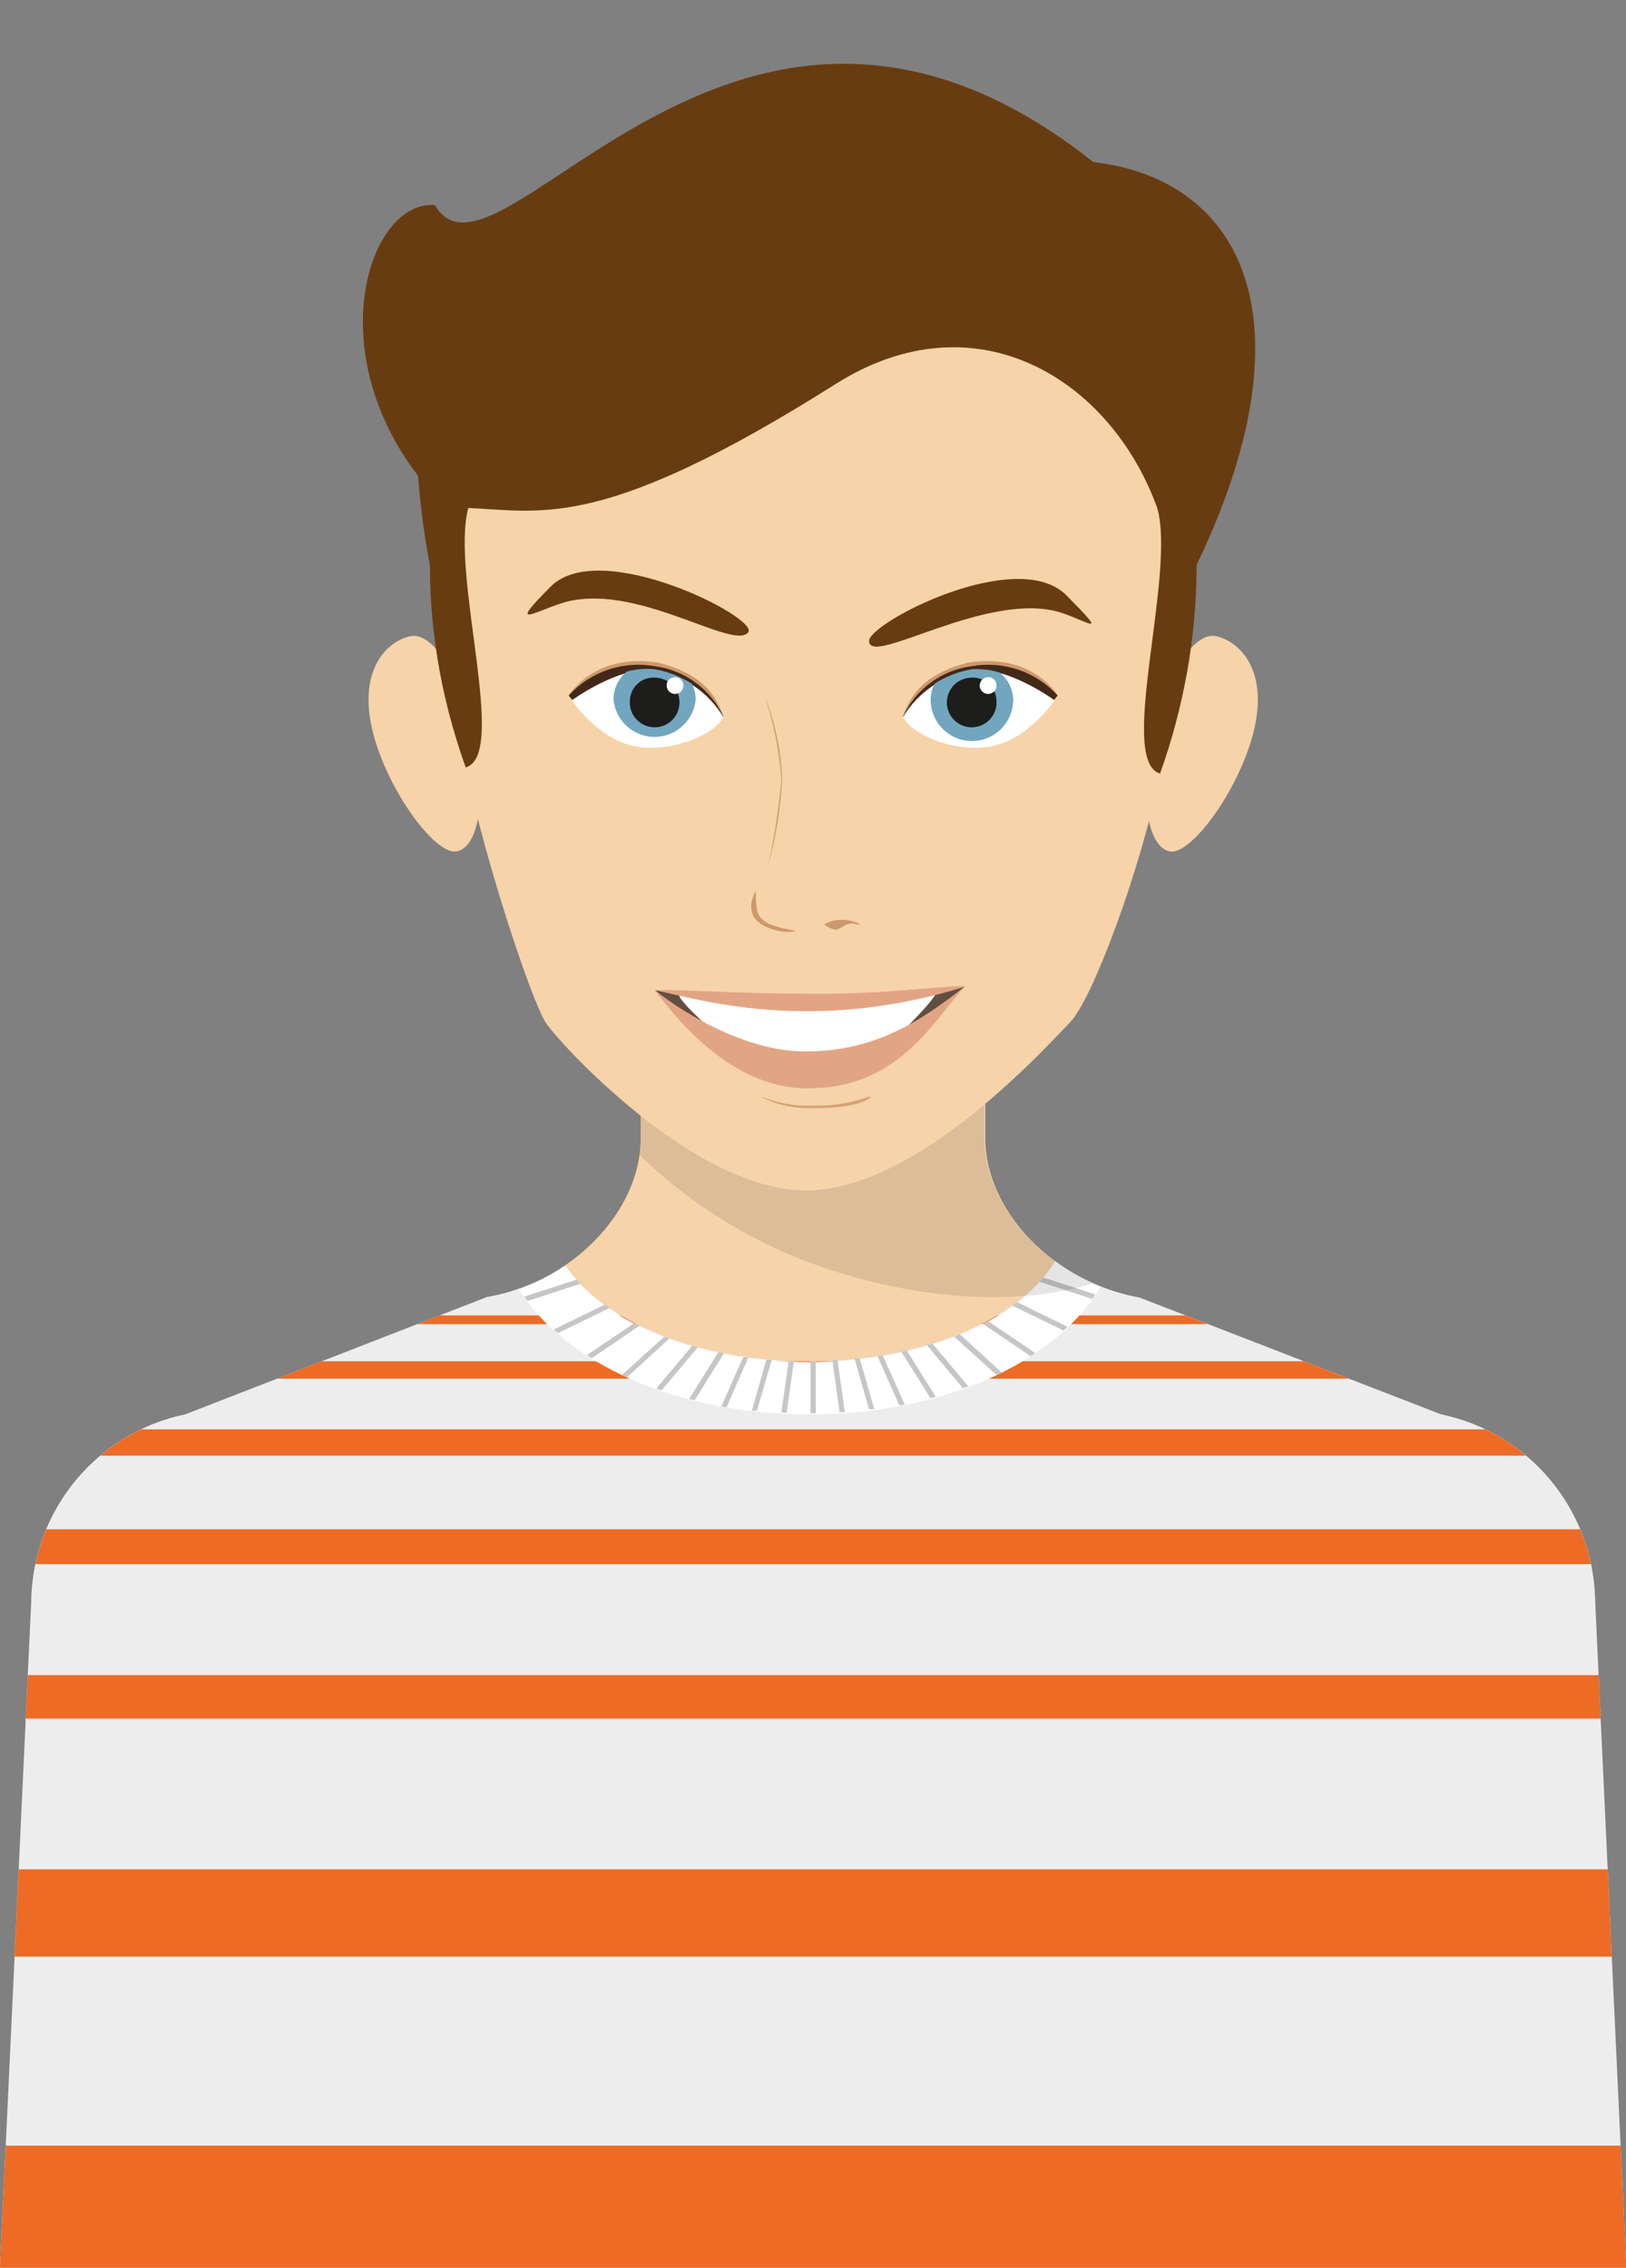
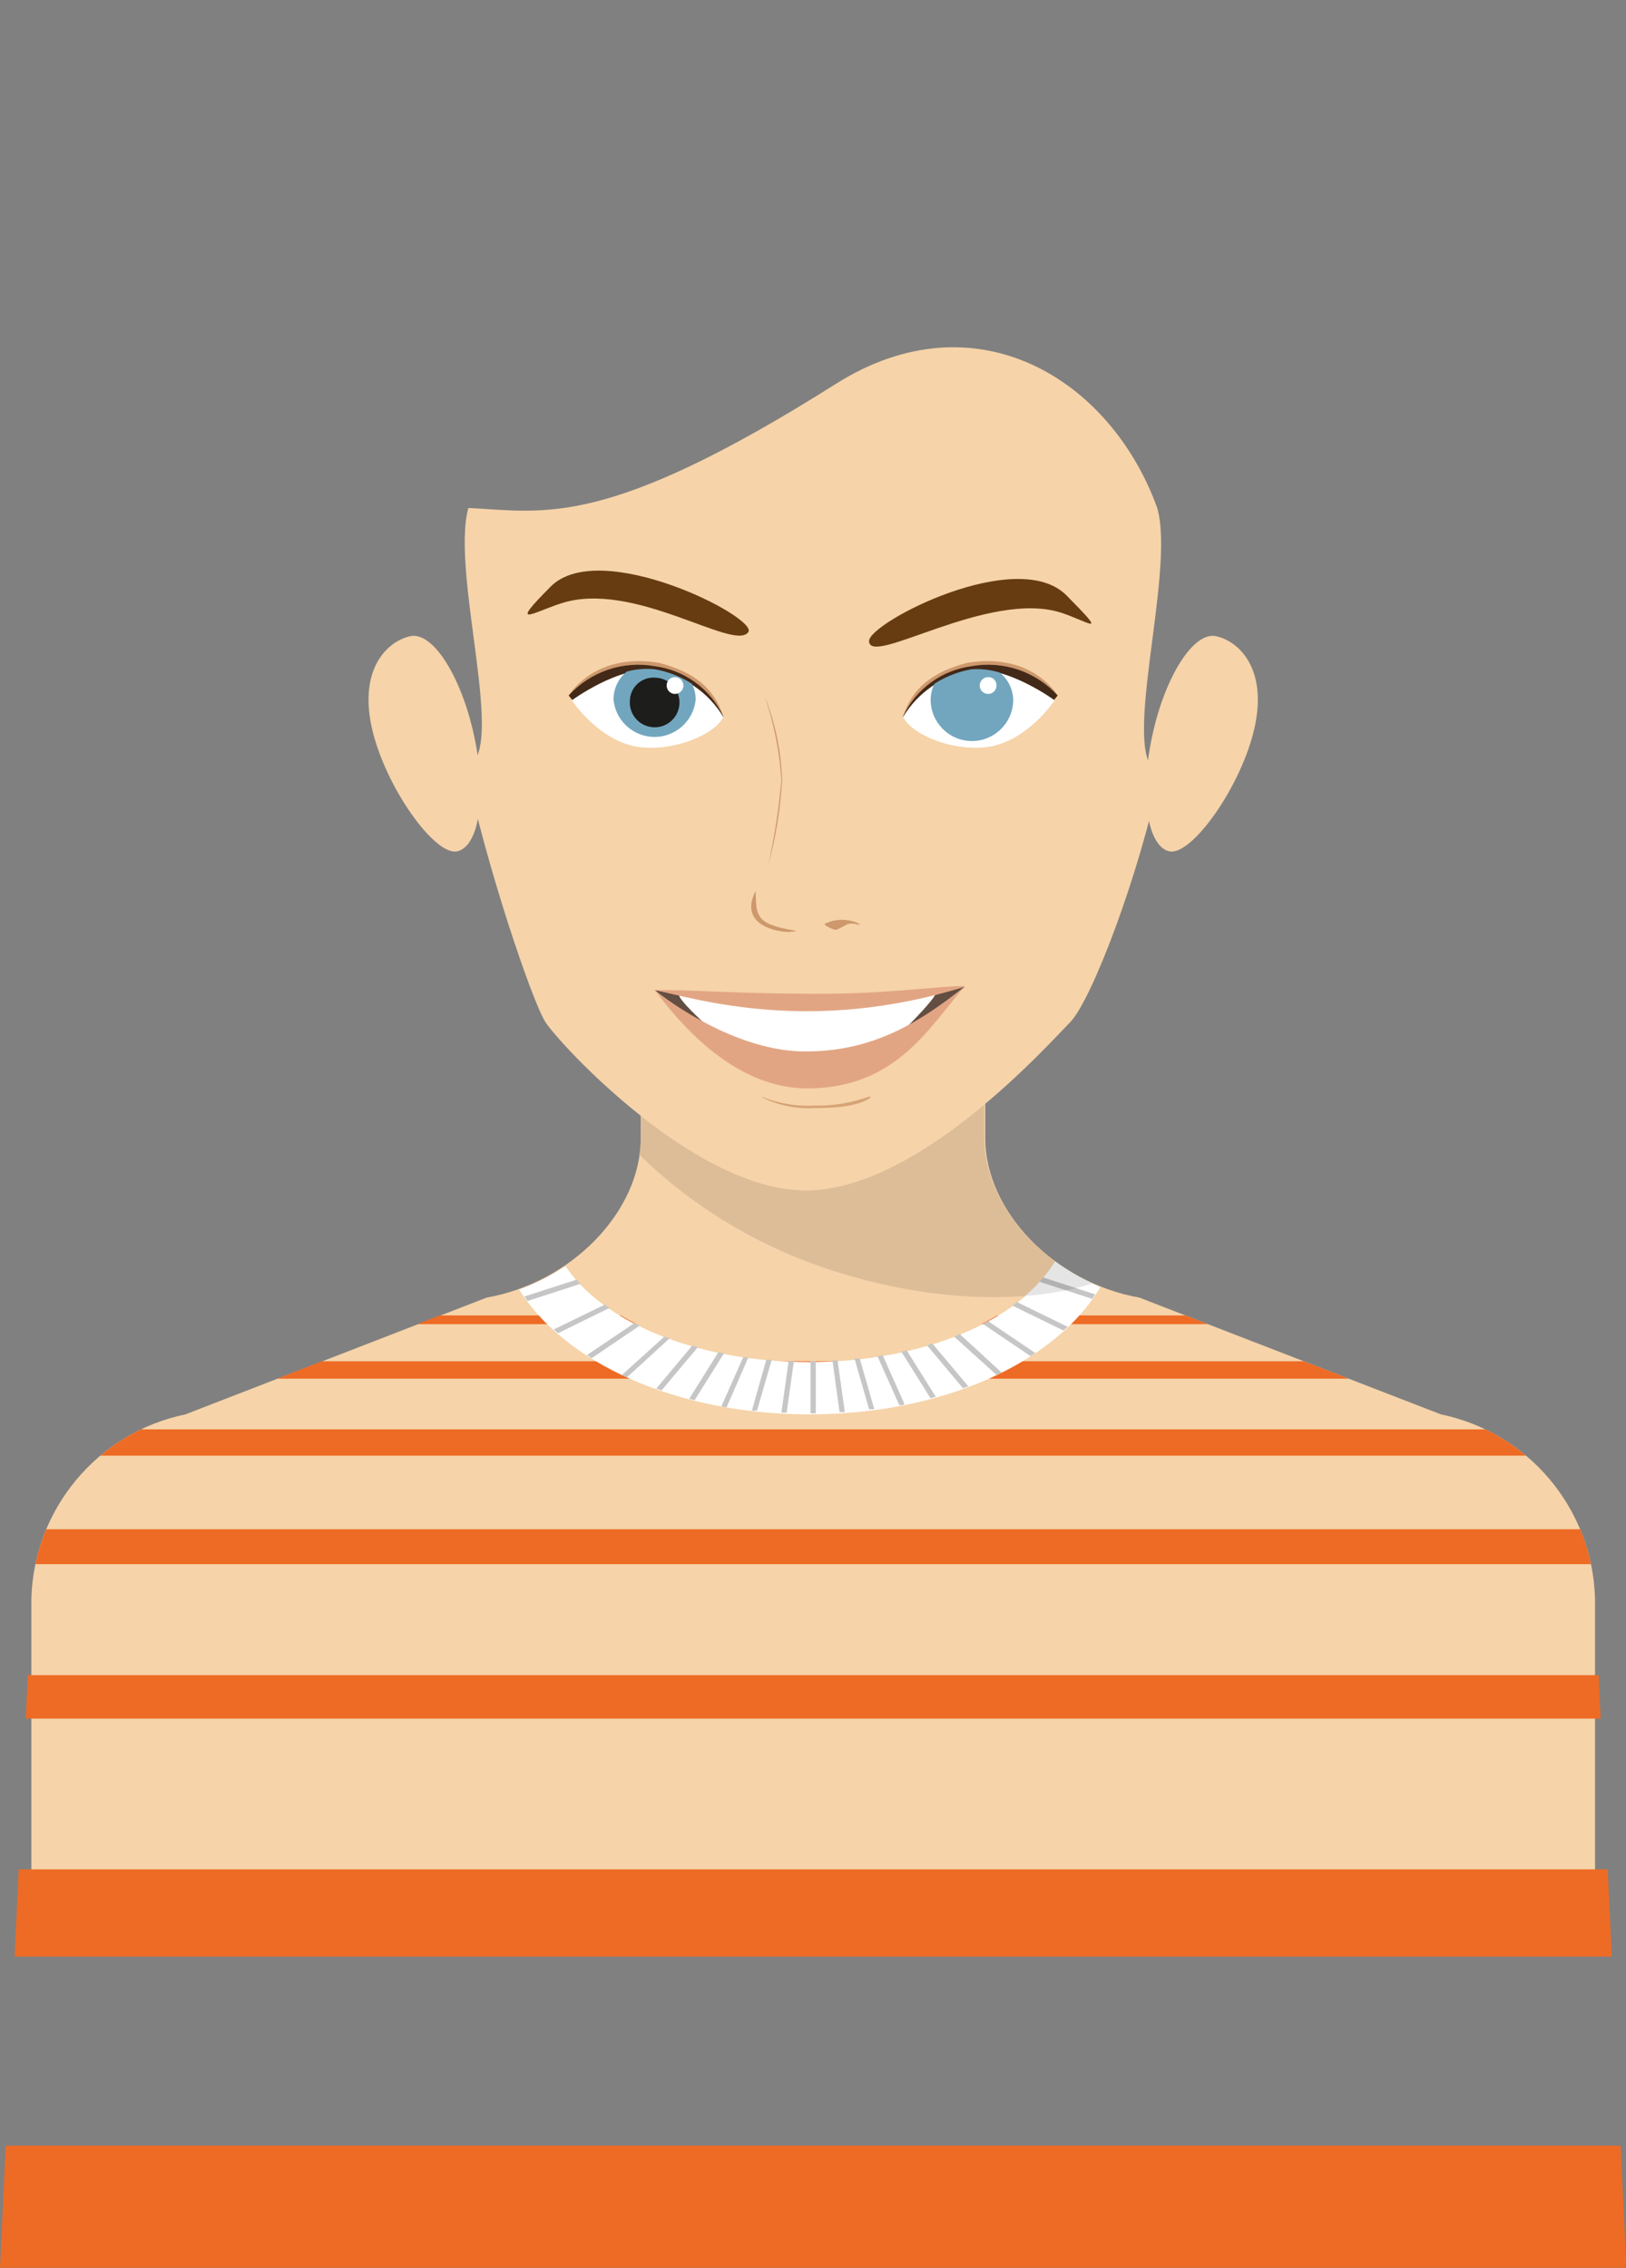
<svg xmlns="http://www.w3.org/2000/svg" height="131.5" preserveAspectRatio="xMidYMid meet" version="1.0" viewBox="0.0 -3.7 94.3 131.5" width="94.3" zoomAndPan="magnify">
  <rect x="0.0" y="-3.7" width="94.3" height="131.5" fill="#808080" stroke="none" />
  <defs>
    <clipPath id="a">
-       <path d="M 0 69 L 94.32 69 L 94.32 127.801 L 0 127.801 Z M 0 69" />
-     </clipPath>
+       </clipPath>
    <clipPath id="b">
      <path d="M 0 120 L 94.301 120 L 94.301 127.801 L 0 127.801 Z M 0 120" />
    </clipPath>
    <clipPath id="c">
      <path d="M 92.504 88.973 C 92.355 83.777 88.656 79.355 83.566 78.301 L 66.078 71.531 C 64.309 71.207 62.641 70.484 61.191 69.418 C 59.176 72.793 53.551 75.223 46.918 75.223 C 40.473 75.223 34.984 72.926 32.824 69.695 L 32.742 69.695 C 31.383 70.602 29.852 71.215 28.242 71.496 L 10.754 78.301 C 5.664 79.355 1.965 83.777 1.82 88.973 L 0 127.801 L 94.32 127.801 L 92.504 88.973" />
    </clipPath>
    <clipPath id="d">
      <path d="M 0 104 L 94.301 104 L 94.301 110 L 0 110 Z M 0 104" />
    </clipPath>
    <clipPath id="e">
      <path d="M 92.504 88.973 C 92.355 83.777 88.656 79.355 83.566 78.301 L 66.078 71.531 C 64.309 71.207 62.641 70.484 61.191 69.418 C 59.176 72.793 53.551 75.223 46.918 75.223 C 40.473 75.223 34.984 72.926 32.824 69.695 L 32.742 69.695 C 31.383 70.602 29.852 71.215 28.242 71.496 L 10.754 78.301 C 5.664 79.355 1.965 83.777 1.82 88.973 L 0 127.801 L 94.32 127.801 L 92.504 88.973" />
    </clipPath>
    <clipPath id="f">
      <path d="M 0 93 L 94.301 93 L 94.301 96 L 0 96 Z M 0 93" />
    </clipPath>
    <clipPath id="g">
      <path d="M 92.504 88.973 C 92.355 83.777 88.656 79.355 83.566 78.301 L 66.078 71.531 C 64.309 71.207 62.641 70.484 61.191 69.418 C 59.176 72.793 53.551 75.223 46.918 75.223 C 40.473 75.223 34.984 72.926 32.824 69.695 L 32.742 69.695 C 31.383 70.602 29.852 71.215 28.242 71.496 L 10.754 78.301 C 5.664 79.355 1.965 83.777 1.82 88.973 L 0 127.801 L 94.32 127.801 L 92.504 88.973" />
    </clipPath>
    <clipPath id="h">
      <path d="M 0 84 L 94.301 84 L 94.301 87 L 0 87 Z M 0 84" />
    </clipPath>
    <clipPath id="i">
      <path d="M 92.504 88.973 C 92.355 83.777 88.656 79.355 83.566 78.301 L 66.078 71.531 C 64.309 71.207 62.641 70.484 61.191 69.418 C 59.176 72.793 53.551 75.223 46.918 75.223 C 40.473 75.223 34.984 72.926 32.824 69.695 L 32.742 69.695 C 31.383 70.602 29.852 71.215 28.242 71.496 L 10.754 78.301 C 5.664 79.355 1.965 83.777 1.82 88.973 L 0 127.801 L 94.32 127.801 L 92.504 88.973" />
    </clipPath>
    <clipPath id="j">
      <path d="M 0 79 L 94.301 79 L 94.301 81 L 0 81 Z M 0 79" />
    </clipPath>
    <clipPath id="k">
      <path d="M 92.504 88.973 C 92.355 83.777 88.656 79.355 83.566 78.301 L 66.078 71.531 C 64.309 71.207 62.641 70.484 61.191 69.418 C 59.176 72.793 53.551 75.223 46.918 75.223 C 40.473 75.223 34.984 72.926 32.824 69.695 L 32.742 69.695 C 31.383 70.602 29.852 71.215 28.242 71.496 L 10.754 78.301 C 5.664 79.355 1.965 83.777 1.82 88.973 L 0 127.801 L 94.32 127.801 L 92.504 88.973" />
    </clipPath>
    <clipPath id="l">
      <path d="M 0 75 L 94.301 75 L 94.301 77 L 0 77 Z M 0 75" />
    </clipPath>
    <clipPath id="m">
      <path d="M 92.504 88.973 C 92.355 83.777 88.656 79.355 83.566 78.301 L 66.078 71.531 C 64.309 71.207 62.641 70.484 61.191 69.418 C 59.176 72.793 53.551 75.223 46.918 75.223 C 40.473 75.223 34.984 72.926 32.824 69.695 L 32.742 69.695 C 31.383 70.602 29.852 71.215 28.242 71.496 L 10.754 78.301 C 5.664 79.355 1.965 83.777 1.82 88.973 L 0 127.801 L 94.32 127.801 L 92.504 88.973" />
    </clipPath>
    <clipPath id="n">
      <path d="M 0 72 L 94.301 72 L 94.301 74 L 0 74 Z M 0 72" />
    </clipPath>
    <clipPath id="o">
      <path d="M 92.504 88.973 C 92.355 83.777 88.656 79.355 83.566 78.301 L 66.078 71.531 C 64.309 71.207 62.641 70.484 61.191 69.418 C 59.176 72.793 53.551 75.223 46.918 75.223 C 40.473 75.223 34.984 72.926 32.824 69.695 L 32.742 69.695 C 31.383 70.602 29.852 71.215 28.242 71.496 L 10.754 78.301 C 5.664 79.355 1.965 83.777 1.82 88.973 L 0 127.801 L 94.32 127.801 L 92.504 88.973" />
    </clipPath>
  </defs>
  <g>
    <g>
      <path d="M 21.555 38.457 C 22.312 41.895 25.234 45.965 26.523 45.656 C 27.809 45.352 28.242 42.355 27.484 38.906 C 26.73 35.461 25.082 32.906 23.797 33.184 C 22.508 33.461 20.809 35.012 21.555 38.457" fill="#f6d3a9" />
    </g>
    <g>
      <path d="M 72.766 38.457 C 72.008 41.895 69.086 45.965 67.805 45.656 C 66.527 45.352 66.078 42.355 66.836 38.906 C 67.59 35.461 69.238 32.906 70.523 33.184 C 71.812 33.461 73.512 35.012 72.766 38.457" fill="#f6d3a9" />
    </g>
    <g>
-       <path d="M 69.398 29.051 C 69.398 46.25 56.719 60.203 47.16 60.203 C 38.242 60.203 24.93 46.25 24.93 29.051 C 24.602 27.344 24.375 25.621 24.246 23.887 C 18.559 16.48 21.449 7.895 25.219 8.191 C 26.781 10.859 30.215 7.73 35.27 4.598 C 41.98 0.441 51.551 -3.711 63.406 5.695 C 72.344 6.75 76.051 15.23 69.398 29.051" fill="#683c11" />
-     </g>
+       </g>
    <g>
      <path d="M 57.141 62.297 L 57.141 54.648 L 37.16 54.648 L 37.16 62.297 C 37.16 66.527 33.156 70.66 28.223 71.531 L 10.754 78.301 C 5.664 79.355 1.965 83.777 1.82 88.973 L 1.82 105.301 L 92.504 105.301 L 92.504 88.973 C 92.355 83.777 88.656 79.355 83.566 78.301 L 66.078 71.531 C 61.148 70.66 57.141 66.527 57.141 62.297" fill="#f6d3a9" />
    </g>
    <g clip-path="url(#a)">
      <path d="M 92.504 88.973 C 92.355 83.777 88.656 79.355 83.566 78.301 L 66.078 71.531 C 64.309 71.207 62.641 70.484 61.191 69.418 C 59.176 72.793 53.551 75.223 46.918 75.223 C 40.473 75.223 34.984 72.926 32.824 69.695 L 32.742 69.695 C 31.383 70.602 29.852 71.215 28.242 71.496 L 10.754 78.301 C 5.664 79.355 1.965 83.777 1.82 88.973 L 0 127.801 L 94.32 127.801 L 92.504 88.973" fill="#ededed" />
    </g>
    <g clip-path="url(#b)">
      <g clip-path="url(#c)">
        <path d="M -0.641 120.699 L 103.238 120.699 L 103.238 127.781 L -0.641 127.781 L -0.641 120.699" fill="#ed6b25" />
      </g>
    </g>
    <g clip-path="url(#d)">
      <g clip-path="url(#e)">
        <path d="M -0.641 104.68 L 103.238 104.68 L 103.238 109.738 L -0.641 109.738 L -0.641 104.68" fill="#ed6b25" />
      </g>
    </g>
    <g clip-path="url(#f)">
      <g clip-path="url(#g)">
        <path d="M -0.641 93.418 L 103.238 93.418 L 103.238 95.941 L -0.641 95.941 L -0.641 93.418" fill="#ed6b25" />
      </g>
    </g>
    <g clip-path="url(#h)">
      <g clip-path="url(#i)">
        <path d="M -0.641 84.961 L 103.238 84.961 L 103.238 86.984 L -0.641 86.984 L -0.641 84.961" fill="#ed6b25" />
      </g>
    </g>
    <g clip-path="url(#j)">
      <g clip-path="url(#k)">
        <path d="M -0.641 79.172 L 103.238 79.172 L 103.238 80.695 L -0.641 80.695 L -0.641 79.172" fill="#ed6b25" />
      </g>
    </g>
    <g clip-path="url(#l)">
      <g clip-path="url(#m)">
        <path d="M -0.641 75.223 L 103.238 75.223 L 103.238 76.23 L -0.641 76.23 L -0.641 75.223" fill="#ed6b25" />
      </g>
    </g>
    <g clip-path="url(#n)">
      <g clip-path="url(#o)">
        <path d="M -0.641 72.566 L 103.238 72.566 L 103.238 73.07 L -0.641 73.07 L -0.641 72.566" fill="#ed6b25" />
      </g>
    </g>
    <g>
      <path d="M 46.918 78.301 C 54.73 78.301 61.234 75.277 63.82 70.918 C 62.887 70.547 62.004 70.055 61.191 69.461 C 59.176 72.836 53.551 75.27 46.918 75.27 C 40.473 75.27 34.984 72.973 32.824 69.742 L 32.742 69.742 C 31.918 70.285 31.035 70.73 30.105 71.066 C 32.742 75.293 39.195 78.301 46.918 78.301" fill="#fff" />
    </g>
    <g>
      <path d="M 41.992 74.754 L 41.66 74.699 L 39.969 77.402 L 40.285 77.48 L 41.992 74.754" fill="#c6c6c6" />
    </g>
    <g>
      <path d="M 43.406 74.988 L 43.102 74.988 L 41.832 77.844 L 42.137 77.895 L 43.406 74.988" fill="#c6c6c6" />
    </g>
    <g>
      <path d="M 44.758 75.133 L 44.441 75.133 L 43.605 78.086 L 43.902 78.086 L 44.758 75.133" fill="#c6c6c6" />
    </g>
    <g>
      <path d="M 46.043 75.203 L 45.738 75.203 L 45.316 78.203 L 45.621 78.203 L 46.043 75.203" fill="#c6c6c6" />
    </g>
    <g>
      <path d="M 35.359 72.125 L 35.074 71.938 L 32.113 73.379 L 32.363 73.594 L 35.359 72.125" fill="#c6c6c6" />
    </g>
    <g>
      <path d="M 40.473 74.402 L 40.148 74.312 L 38.062 76.805 L 38.367 76.914 L 40.473 74.402" fill="#c6c6c6" />
    </g>
    <g>
      <path d="M 30.59 71.73 L 33.668 70.73 L 33.445 70.488 L 30.41 71.469 L 30.59 71.73" fill="#c6c6c6" />
    </g>
    <g>
      <path d="M 37.105 73.152 C 37.004 73.105 36.902 73.055 36.801 73 L 34.039 74.863 L 34.316 75.043 L 37.105 73.152" fill="#c6c6c6" />
    </g>
    <g>
      <path d="M 38.844 73.883 L 38.52 73.801 L 36.062 76.023 L 36.359 76.156 L 38.844 73.883" fill="#c6c6c6" />
    </g>
    <g>
      <path d="M 47.312 78.246 L 47.312 75.215 L 47.008 75.215 L 47.008 78.238 L 47.312 78.246" fill="#c6c6c6" />
    </g>
    <g>
      <path d="M 58.984 71.793 L 58.707 71.992 L 61.676 73.441 L 61.918 73.223 L 58.984 71.793" fill="#c6c6c6" />
    </g>
    <g>
      <path d="M 48.574 75.168 L 48.277 75.168 L 48.691 78.172 L 48.996 78.172 L 48.574 75.168" fill="#c6c6c6" />
    </g>
    <g>
      <path d="M 57.312 72.902 L 57.008 73.062 L 59.77 74.926 L 60.047 74.746 L 57.312 72.902" fill="#c6c6c6" />
    </g>
    <g>
      <path d="M 60.496 70.363 L 60.289 70.613 L 63.344 71.605 L 63.516 71.344 L 60.496 70.363" fill="#c6c6c6" />
    </g>
    <g>
      <path d="M 55.656 73.641 L 55.34 73.801 L 57.797 76.016 L 58.094 75.879 L 55.656 73.641" fill="#c6c6c6" />
    </g>
    <g>
      <path d="M 51.191 74.871 L 50.887 74.926 L 52.156 77.77 C 52.254 77.77 52.363 77.77 52.461 77.715 L 51.191 74.871" fill="#c6c6c6" />
    </g>
    <g>
      <path d="M 49.859 75.059 L 49.555 75.059 L 50.402 78.004 L 50.707 78.004 L 49.859 75.059" fill="#c6c6c6" />
    </g>
    <g>
      <path d="M 54.074 74.195 L 53.758 74.293 L 55.844 76.781 L 56.16 76.68 L 54.074 74.195" fill="#c6c6c6" />
    </g>
    <g>
      <path d="M 52.586 74.594 L 52.273 74.664 L 53.965 77.363 L 54.27 77.281 L 52.586 74.594" fill="#c6c6c6" />
    </g>
    <g>
      <path d="M 37.094 63.266 C 37.09 63.262 37.09 63.262 37.09 63.262 C 37.137 62.941 37.16 62.621 37.16 62.297 C 37.16 62.621 37.137 62.945 37.094 63.266" fill="#e5e5e5" />
    </g>
    <g>
      <path d="M 57.617 71.504 C 54.543 71.504 51.062 70.945 47.539 69.715 C 43.629 68.348 40.062 66.148 37.094 63.266 C 37.137 62.945 37.16 62.621 37.16 62.297 L 37.16 60.988 C 40.008 63.238 43.531 65.312 46.734 65.312 C 46.766 65.312 46.789 65.312 46.82 65.312 C 50.34 65.273 54.137 62.805 57.086 60.34 L 57.086 62.297 C 57.086 64.984 58.742 67.629 61.188 69.422 C 60.992 69.746 60.766 70.062 60.508 70.367 L 60.496 70.363 L 60.293 70.609 C 60.031 70.895 59.742 71.172 59.43 71.438 C 58.844 71.48 58.238 71.504 57.617 71.504" fill="#ddbd98" />
    </g>
    <g>
      <path d="M 59.43 71.438 C 59.742 71.172 60.031 70.895 60.293 70.609 L 60.289 70.613 L 60.324 70.625 C 60.07 70.902 59.789 71.172 59.488 71.434 C 59.469 71.434 59.449 71.434 59.43 71.438 M 63.344 70.719 C 62.586 70.375 61.863 69.953 61.191 69.461 C 61.004 69.773 60.785 70.082 60.539 70.375 L 60.508 70.367 C 60.766 70.062 60.992 69.746 61.188 69.422 C 61.867 69.922 62.605 70.355 63.387 70.703 C 63.371 70.707 63.359 70.715 63.344 70.719" fill="#d5d5d5" />
    </g>
    <g>
      <path d="M 59.488 71.434 C 59.789 71.172 60.07 70.902 60.324 70.625 L 61.816 71.109 C 61.086 71.258 60.305 71.367 59.488 71.434 M 62.398 70.98 L 60.539 70.375 C 60.785 70.082 61.004 69.773 61.191 69.461 C 61.863 69.953 62.586 70.375 63.344 70.719 C 63.039 70.812 62.723 70.902 62.398 70.98" fill="#e5e5e5" />
    </g>
    <g>
      <path d="M 61.816 71.109 L 60.324 70.625 L 60.289 70.613 L 60.293 70.609 L 60.496 70.363 L 60.508 70.367 L 60.539 70.375 L 62.398 70.98 C 62.207 71.027 62.016 71.07 61.816 71.109" fill="#b2b2b2" />
    </g>
    <g>
      <path d="M 67.277 41.148 C 64.781 40.418 68.219 29.594 67.113 25.75 C 64.414 18.27 56.594 13.438 48.484 18.551 C 35.062 27.027 31.582 25.965 27.16 25.75 C 26.109 29.629 29.492 40.059 27.02 40.789 C 28.16 46.379 30.859 54.359 31.637 55.566 C 32.41 56.773 40.301 65.387 46.82 65.312 C 53.336 65.242 60.812 56.836 62.062 55.566 C 63.316 54.297 66.113 46.906 67.277 41.168 L 67.277 41.148" fill="#f6d3a9" />
    </g>
    <g>
      <path d="M 37.973 53.703 C 39.77 55.16 43.586 58.609 46.82 58.609 C 50.246 58.609 53.738 55.492 55.953 53.504 C 53.074 54.367 41.391 54.367 37.973 53.703" fill="#634e42" />
    </g>
    <g>
      <path d="M 54.262 53.891 C 49.312 54.32 44.34 54.355 39.383 54 C 39.43 54.449 42.156 56.852 42.93 57.395 C 44.156 57.91 45.477 58.172 46.809 58.156 C 48.043 58.156 49.184 58.402 50.164 58.051 C 51.121 57.395 54.262 54.27 54.262 53.891" fill="#fff" />
    </g>
    <g>
      <path d="M 55.906 53.531 C 53.516 55.414 50.75 57.293 46.664 57.258 C 43.309 57.258 39.727 55.105 37.973 53.703 C 40.473 54.227 47.016 56.285 55.973 53.504 L 55.906 53.531 M 37.973 53.703 C 39.141 55.25 42.371 59.402 46.82 59.402 C 51.922 59.402 53.855 55.918 55.953 53.469 C 54.215 53.469 51.645 53.938 47.078 53.918 C 42.516 53.902 39.859 53.668 37.973 53.703" fill="#e2a583" />
    </g>
    <g>
      <path d="M 50.402 33.461 C 50.402 35.02 57.355 30.449 61.57 31.832 C 63.27 32.402 64.27 33.273 61.848 30.816 C 58.984 27.945 50.402 32.402 50.402 33.461" fill="#683c11" />
    </g>
    <g>
      <path d="M 44.551 46.449 C 44.918 44.82 45.172 43.172 45.316 41.508 C 45.207 39.871 44.887 38.258 44.359 36.703 L 44.359 36.695 C 44.961 38.223 45.301 39.848 45.359 41.488 C 45.27 43.168 45 44.832 44.551 46.449" fill="#cd986c" />
    </g>
    <g>
      <path d="M 46.867 60.551 C 45.93 60.551 45.004 60.332 44.164 59.906 L 44.18 59.887 C 45.039 60.234 45.957 60.41 46.883 60.41 C 47.023 60.41 47.164 60.406 47.305 60.398 C 47.348 60.398 47.395 60.402 47.438 60.402 C 48.457 60.402 49.469 60.219 50.426 59.867 L 50.5 59.922 C 49.754 60.488 48.23 60.543 47.195 60.543 C 47.086 60.551 46.977 60.551 46.867 60.551" fill="#d6a375" />
    </g>
    <g>
      <path d="M 45.723 50.332 C 45.094 50.332 42.809 49.941 43.82 47.961 C 43.883 48.734 43.695 49.527 44.723 49.914 C 45.703 50.293 46.719 50.246 45.82 50.328 C 45.793 50.332 45.762 50.332 45.723 50.332" fill="#cd986c" />
    </g>
    <g>
      <path d="M 48.477 50.207 C 48.301 50.207 47.719 49.918 47.844 49.859 C 48.18 49.688 48.523 49.629 48.828 49.629 C 49.16 49.629 49.449 49.699 49.633 49.773 C 49.82 49.844 49.902 49.914 49.832 49.914 C 49.816 49.914 49.793 49.914 49.762 49.906 C 49.598 49.863 49.477 49.844 49.379 49.844 C 49.082 49.844 48.984 50.012 48.512 50.203 C 48.5 50.207 48.492 50.207 48.477 50.207" fill="#cd986c" />
    </g>
    <g>
      <path d="M 56.332 39.441 C 54.777 39.441 53.348 39.047 52.371 37.836 C 52.902 36.207 54.074 35.254 56.098 34.73 C 56.52 34.66 56.914 34.629 57.281 34.629 C 60.203 34.629 61.336 36.621 61.336 36.621 C 61.336 36.621 59.598 39.141 57.582 39.367 C 57.16 39.414 56.742 39.441 56.332 39.441" fill="#cd986c" />
    </g>
    <g>
      <path d="M 61.336 36.621 C 61.336 36.621 59.535 39.023 57.582 39.367 C 55.629 39.707 52.992 39.023 52.371 37.836 C 53.113 36.246 54.617 35.148 56.359 34.922 C 58.199 34.598 60.078 35.238 61.336 36.621" fill="#432918" />
    </g>
    <g>
      <path d="M 61.164 36.902 C 61.164 36.902 59.598 39.266 57.312 39.602 C 55.297 39.898 52.895 38.906 52.371 37.871 C 53.238 36.43 54.695 35.441 56.359 35.172 C 58.383 34.867 61.164 36.902 61.164 36.902" fill="#fff" />
    </g>
    <g>
      <path d="M 56.359 35.102 C 55.59 35.234 54.855 35.52 54.199 35.938 C 54.055 36.219 53.98 36.523 53.973 36.836 C 53.957 38.16 55.016 39.246 56.336 39.262 C 57.656 39.281 58.742 38.223 58.762 36.902 C 58.754 36.277 58.469 35.691 57.988 35.297 C 57.461 35.133 56.91 35.066 56.359 35.102" fill="#72a6bf" />
    </g>
    <g>
-       <path d="M 57.789 36.902 C 57.859 37.691 57.273 38.391 56.48 38.461 C 55.688 38.531 54.988 37.945 54.918 37.152 C 54.852 36.359 55.438 35.66 56.227 35.594 L 56.359 35.586 C 57.113 35.551 57.754 36.133 57.789 36.891 L 57.789 36.902" fill="#1d1d1b" />
-     </g>
+       </g>
    <g>
      <path d="M 57.789 36 C 57.816 36.27 57.617 36.504 57.352 36.531 C 57.082 36.555 56.844 36.355 56.82 36.09 C 56.797 35.824 56.992 35.586 57.262 35.562 L 57.312 35.559 C 57.566 35.551 57.781 35.746 57.789 36" fill="#fff" />
    </g>
    <g>
      <path d="M 43.398 32.949 C 42.57 34.102 36.738 29.898 32.527 31.285 C 30.824 31.844 29.492 32.762 31.941 30.305 C 34.805 27.434 43.992 32.113 43.398 32.949" fill="#683c11" />
    </g>
    <g>
      <path d="M 37.996 39.441 C 37.59 39.441 37.168 39.414 36.746 39.367 C 34.723 39.141 32.984 36.621 32.984 36.621 C 32.984 36.621 34.152 34.629 37.051 34.629 C 37.414 34.629 37.805 34.66 38.223 34.73 C 40.246 35.254 41.426 36.207 41.949 37.836 C 40.973 39.047 39.551 39.441 37.996 39.441" fill="#cd986c" />
    </g>
    <g>
      <path d="M 32.984 36.621 C 32.984 36.621 34.785 39.023 36.746 39.367 C 38.711 39.707 41.328 39.023 41.949 37.836 C 41.207 36.246 39.703 35.148 37.961 34.922 C 36.121 34.598 34.242 35.238 32.984 36.621" fill="#432918" />
    </g>
    <g>
      <path d="M 33.164 36.902 C 33.164 36.902 34.723 39.266 37.008 39.602 C 39.023 39.898 41.438 38.906 41.949 37.871 C 41.086 36.426 39.625 35.438 37.961 35.172 C 35.938 34.867 33.164 36.902 33.164 36.902" fill="#fff" />
    </g>
    <g>
      <path d="M 37.961 35.102 C 38.73 35.234 39.465 35.52 40.121 35.938 C 40.27 36.215 40.344 36.523 40.348 36.836 C 40.23 38.156 39.07 39.129 37.754 39.016 C 36.598 38.914 35.676 37.996 35.578 36.836 C 35.586 36.215 35.867 35.629 36.352 35.234 C 36.875 35.094 37.422 35.047 37.961 35.102" fill="#72a6bf" />
    </g>
    <g>
      <path d="M 36.531 36.902 C 36.461 37.691 37.047 38.391 37.84 38.461 C 38.633 38.531 39.332 37.945 39.402 37.152 C 39.469 36.359 38.883 35.66 38.09 35.594 L 37.961 35.586 C 37.207 35.551 36.566 36.133 36.531 36.891 L 36.531 36.902" fill="#1d1d1b" />
    </g>
    <g>
      <path d="M 38.664 36 C 38.641 36.27 38.836 36.504 39.102 36.531 C 39.371 36.555 39.605 36.355 39.633 36.09 C 39.656 35.824 39.461 35.586 39.191 35.562 L 39.152 35.559 C 38.895 35.551 38.68 35.746 38.664 36" fill="#fff" />
    </g>
  </g>
</svg>